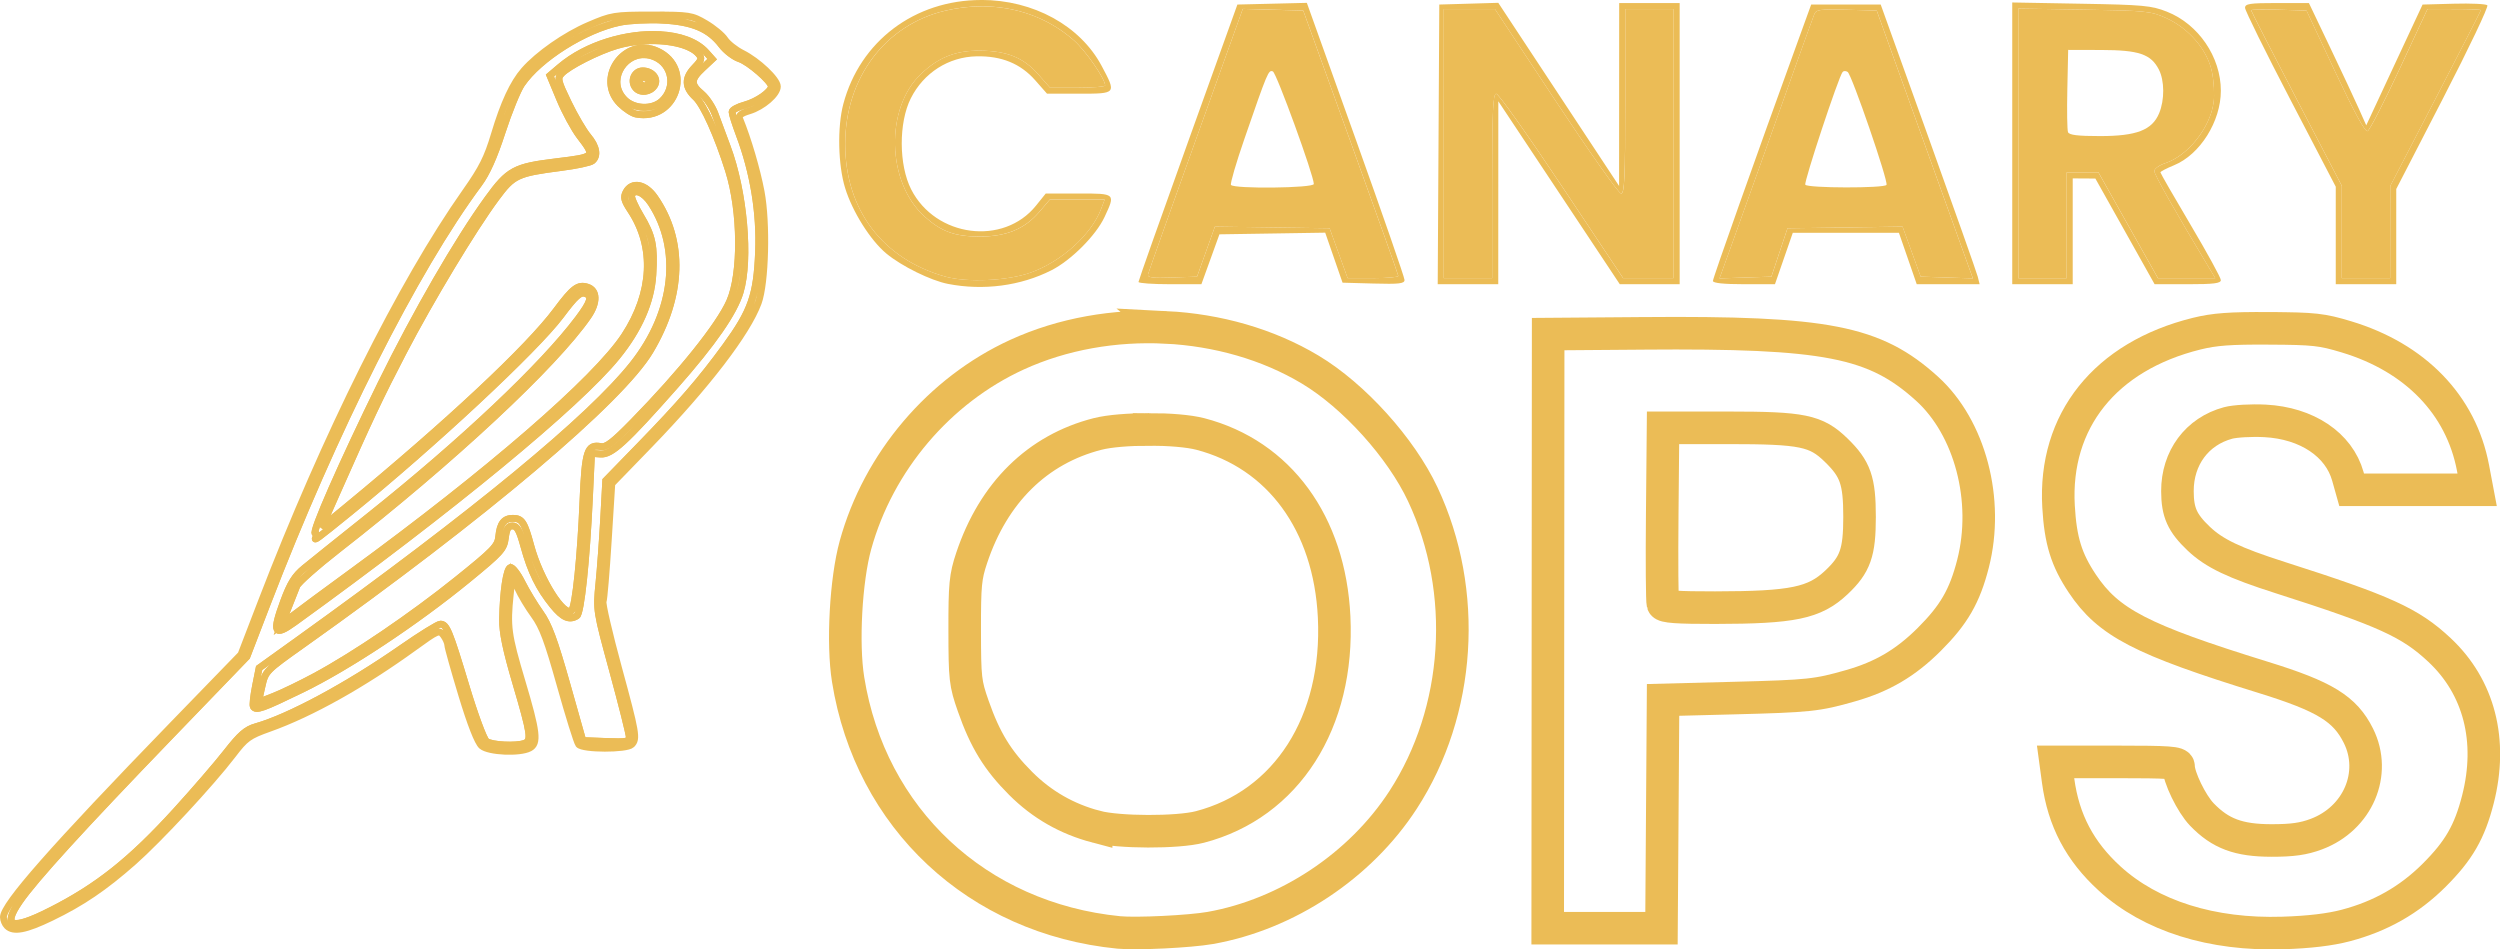
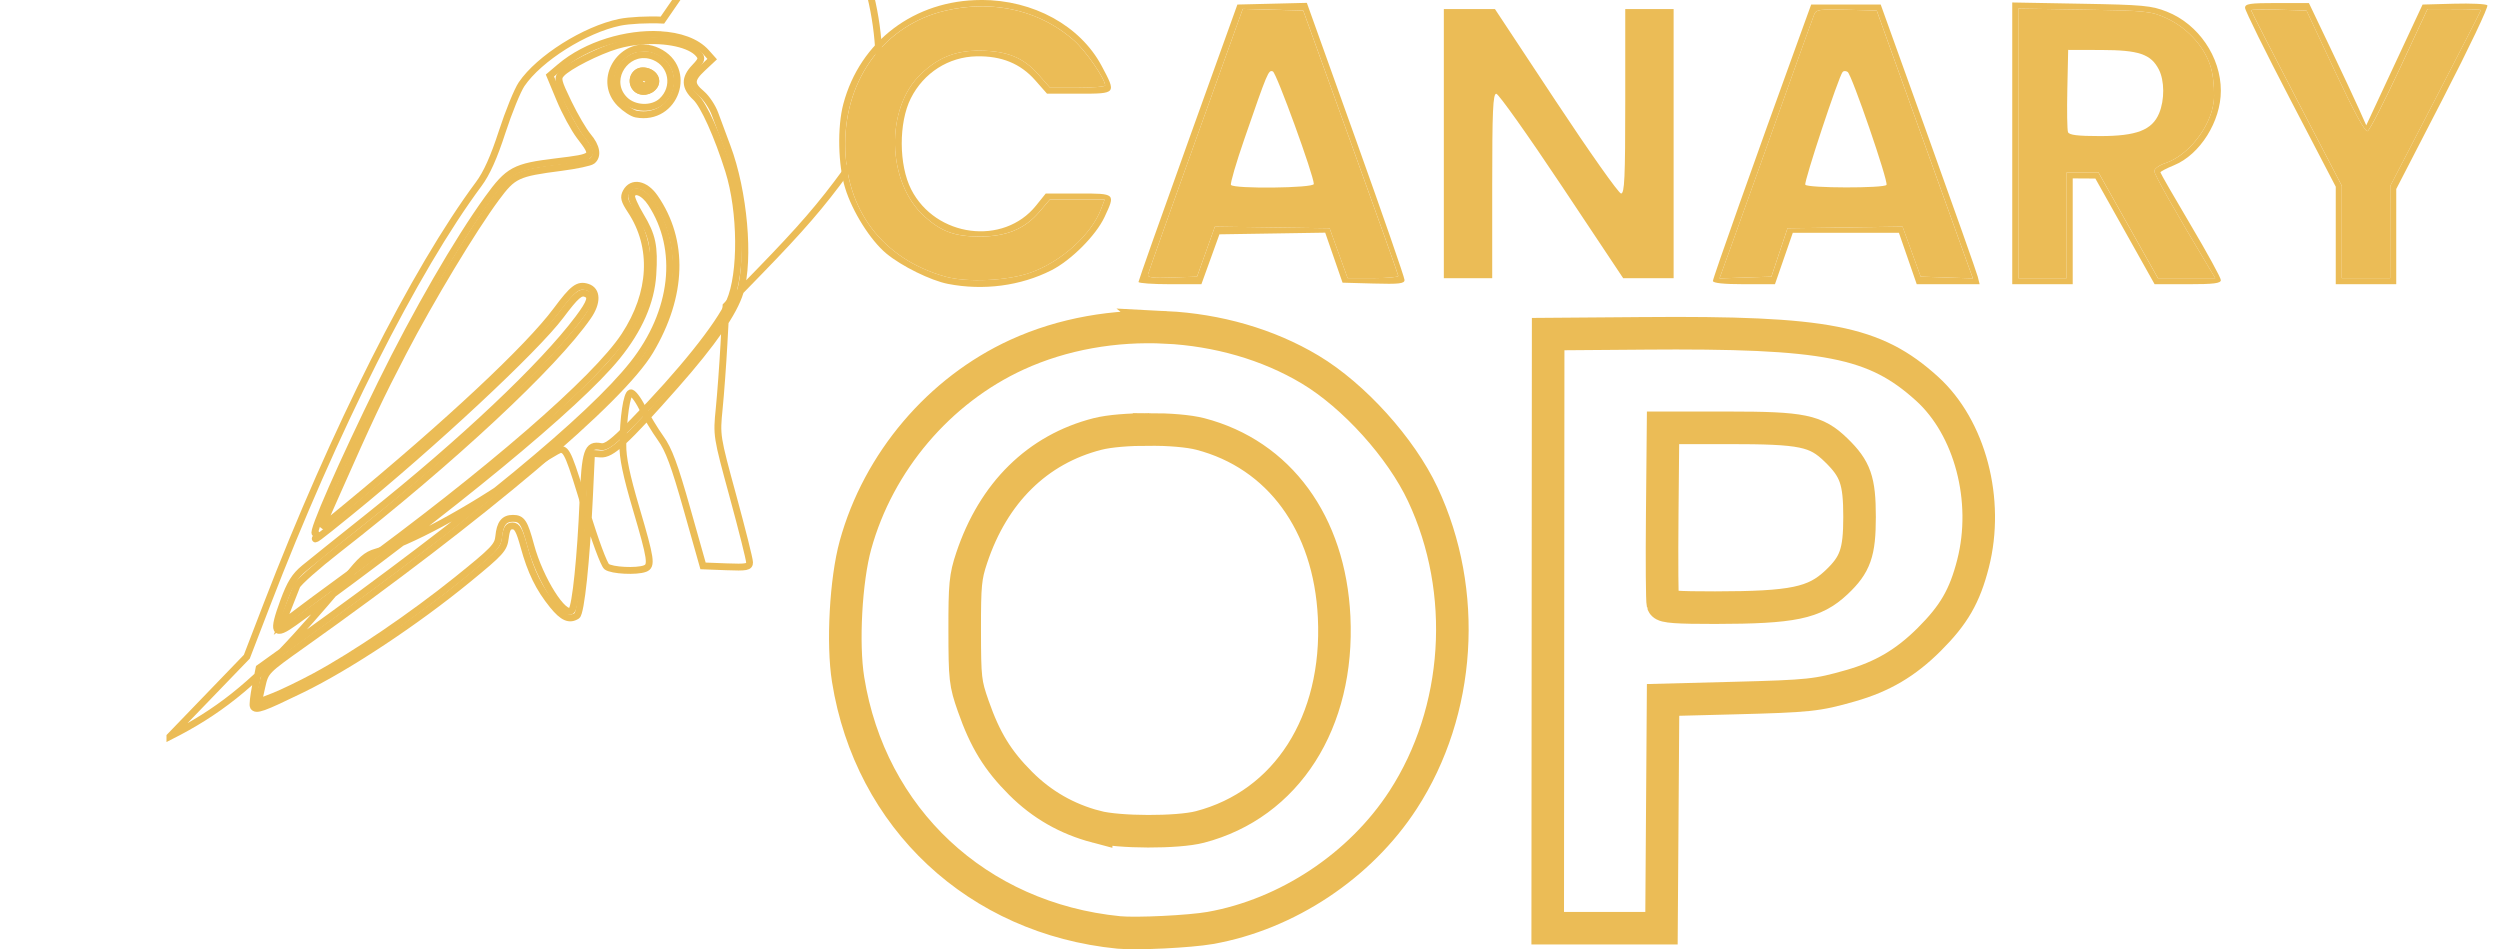
<svg xmlns="http://www.w3.org/2000/svg" xmlns:ns1="http://www.inkscape.org/namespaces/inkscape" xmlns:ns2="http://sodipodi.sourceforge.net/DTD/sodipodi-0.dtd" width="145.851mm" height="55.391mm" viewBox="0 0 145.851 55.391" version="1.1" id="svg1" xml:space="preserve" ns1:version="1.3.2 (091e20e, 2023-11-25)" ns2:docname="drawing.svg" ns1:export-filename="drawing.svg" ns1:export-xdpi="96" ns1:export-ydpi="96">
  <ns2:namedview id="namedview1" pagecolor="#ffffff" bordercolor="#000000" borderopacity="0.25" ns1:showpageshadow="2" ns1:pageopacity="0.0" ns1:pagecheckerboard="0" ns1:deskcolor="#d1d1d1" ns1:document-units="mm" ns1:zoom="0.69705297" ns1:cx="272.57613" ns1:cy="205.86671" ns1:window-width="1440" ns1:window-height="790" ns1:window-x="0" ns1:window-y="25" ns1:window-maximized="0" ns1:current-layer="layer1" />
  <defs id="defs1" />
  <g ns1:label="Layer 1" ns1:groupmode="layer" id="layer1" transform="translate(-30.123,-49.98)">
    <path d="m 137.854,50.548 c -1.551,-0.044 -1.774,-0.013 -1.886,0.265 -0.119,0.294 -1.301,3.591 -3.527,9.839 -0.519,1.455 -1.181,3.304 -1.473,4.108 l -0.53,1.462 1.514,-0.051 1.514,-0.051 0.47,-1.411 0.47,-1.411 3.356,-0.048 3.356,-0.048 0.53,1.459 0.529,1.459 1.522,0.051 1.523,0.051 -0.527,-1.462 c -0.29,-0.804 -1.552,-4.32 -2.805,-7.812 l -2.278,-6.35 z m -0.1,3.578 c 0.053,0 0.111,0.017 0.162,0.051 0.243,0.165 2.386,6.395 2.266,6.589 -0.125,0.203 -4.611,0.193 -4.737,-0.01 -0.093,-0.151 1.946,-6.311 2.178,-6.579 0.03,-0.034 0.078,-0.051 0.131,-0.051 z" style="fill:#ebbc56;fill-opacity:1;stroke:none;stroke-width:0.25;stroke-dasharray:none;stroke-opacity:1" id="path32" ns1:export-filename="path32.svg" ns1:export-xdpi="96" ns1:export-ydpi="96" />
    <path d="m 147.871,50.48 v 7.864 7.864 h 1.411 1.411 l 5.2e-4,-3.087 v -3.087 l 0.926,5.17e-4 h 0.926 l 1.737,3.087 1.737,3.087 h 1.673 1.673 l -0.345,-0.573 c -2.047,-3.409 -3.212,-5.467 -3.212,-5.675 0,-0.138 0.285,-0.345 0.633,-0.46 1.328,-0.438 2.622,-2.064 2.826,-3.548 0.06,-0.435 0.016,-1.239 -0.098,-1.787 -0.265,-1.276 -1.348,-2.54 -2.693,-3.144 -0.87,-0.39 -1.185,-0.422 -4.768,-0.48 z m 2.91,2.411 1.94,0.005 c 2.186,0.005 2.886,0.243 3.348,1.136 0.336,0.65 0.344,1.776 0.017,2.559 -0.409,0.979 -1.316,1.328 -3.451,1.328 -1.297,0 -1.8,-0.062 -1.864,-0.23 -0.049,-0.126 -0.066,-1.257 -0.039,-2.514 z" style="fill:#ebbc56;fill-opacity:1;stroke:none;stroke-width:0.25;stroke-dasharray:none;stroke-opacity:1" id="path31" />
    <path d="m 162.963,50.157 c -1.587,0 -1.863,0.041 -1.863,0.281 0,0.155 1.191,2.566 2.646,5.358 l 2.646,5.077 v 2.845 2.844 h 1.764 1.764 l 5.2e-4,-2.778 5.2e-4,-2.778 2.729,-5.288 c 1.501,-2.908 2.664,-5.352 2.586,-5.43 -0.079,-0.079 -0.961,-0.12 -1.961,-0.092 l -1.818,0.05 -1.643,3.523 -1.643,3.523 -0.43,-0.965 c -0.236,-0.531 -0.989,-2.136 -1.672,-3.567 l -1.242,-2.601 z m 8.78,0.353 h 1.558 c 0.857,0 1.557,0.027 1.557,0.06 0,0.034 -1.189,2.355 -2.643,5.159 l -2.643,5.098 -0.003,2.69 -0.003,2.69 h -1.411 -1.411 v -2.692 -2.693 l -2.646,-5.081 c -1.455,-2.794 -2.646,-5.117 -2.646,-5.163 0,-0.045 0.727,-0.06 1.616,-0.032 l 1.617,0.051 1.668,3.558 c 1.095,2.335 1.745,3.529 1.891,3.473 0.122,-0.047 0.959,-1.668 1.86,-3.602 z" style="fill:#ebbc56;fill-opacity:1;stroke:none;stroke-width:0.25;stroke-dasharray:none;stroke-opacity:1" id="path30" />
    <path d="m 147.518,50.124 v 8.219 8.219 h 1.764 1.764 v -3.087 -3.087 l 0.661,0.004 0.661,0.004 1.728,3.083 1.728,3.083 h 1.932 c 1.522,0 1.932,-0.051 1.932,-0.242 0,-0.133 -0.793,-1.582 -1.763,-3.219 -0.97,-1.637 -1.763,-3.016 -1.763,-3.065 -2.4e-4,-0.049 0.357,-0.235 0.793,-0.414 1.518,-0.624 2.733,-2.558 2.733,-4.348 0,-1.97 -1.31,-3.89 -3.15,-4.614 -0.901,-0.355 -1.376,-0.399 -5.008,-0.463 z m 0.352,0.357 3.836,0.062 c 3.583,0.058 3.898,0.089 4.768,0.48 1.345,0.604 2.428,1.868 2.693,3.144 0.114,0.548 0.158,1.352 0.098,1.787 -0.203,1.484 -1.498,3.11 -2.826,3.548 -0.348,0.115 -0.633,0.322 -0.633,0.46 0,0.207 1.165,2.266 3.212,5.675 l 0.345,0.573 h -1.673 -1.673 l -1.737,-3.087 -1.737,-3.087 h -0.926 l -0.926,-5.17e-4 v 3.087 l -5.2e-4,3.087 h -1.411 -1.411 v -7.864 z" style="fill:#ebbc56;fill-opacity:1;stroke:none;stroke-width:0.25;stroke-dasharray:none;stroke-opacity:1" id="path29" />
    <path d="m 114.357,50.51 v 7.85 7.849 h 1.411 1.411 v -5.38 c 0,-4.388 0.044,-5.38 0.237,-5.38 0.13,0 1.849,2.421 3.82,5.38 l 3.583,5.38 h 1.472 1.472 v -7.849 -7.85 h -1.411 -1.411 v 5.38 c 0,4.469 -0.041,5.38 -0.244,5.38 -0.135,0 -1.845,-2.421 -3.801,-5.38 l -3.556,-5.38 h -1.49 z" style="fill:#ebbc56;fill-opacity:1;stroke:none;stroke-width:0.25;stroke-dasharray:none;stroke-opacity:1" id="path28" />
    <path d="m 102.627,50.5 -2.734,7.62 c -1.504,4.191 -2.76,7.729 -2.793,7.862 -0.047,0.192 0.237,0.231 1.4,0.19 l 1.459,-0.052 0.521,-1.459 0.521,-1.459 3.346,0.048 3.346,0.048 0.526,1.455 0.526,1.455 h 1.483 c 0.816,0 1.478,-0.059 1.473,-0.132 -0.005,-0.073 -1.256,-3.585 -2.778,-7.805 l -2.768,-7.673 -1.764,-0.049 z m 1.755,3.647 c 0.21,0.081 2.39,6.071 2.39,6.567 0,0.242 -4.685,0.294 -4.834,0.054 -0.051,-0.082 0.303,-1.293 0.786,-2.69 1.359,-3.932 1.401,-4.029 1.658,-3.931 z" style="fill:#ebbc56;fill-opacity:1;stroke:none;stroke-width:0.25;stroke-dasharray:none;stroke-opacity:1" id="path27" />
    <path d="m 87.336,50.351 c -0.679,0.006 -1.373,0.091 -2.072,0.255 -3.495,0.824 -5.824,3.924 -5.831,7.76 -0.006,3.832 2.169,6.721 5.838,7.751 1.275,0.358 3.623,0.249 4.972,-0.23 1.808,-0.642 3.556,-2.222 4.124,-3.727 l 0.203,-0.537 h -1.599 -1.599 l -0.62,0.725 c -0.849,0.992 -1.921,1.434 -3.471,1.434 -1.452,-8.5e-4 -2.245,-0.29 -3.226,-1.176 -2.209,-1.996 -2.305,-6.33 -0.184,-8.327 1.02,-0.961 2.018,-1.354 3.411,-1.344 1.585,0.011 2.554,0.405 3.42,1.389 l 0.681,0.774 h 1.609 c 0.885,0 1.609,-0.059 1.608,-0.132 -0.005,-0.388 -1.139,-2.027 -1.815,-2.623 -1.505,-1.325 -3.41,-2.009 -5.448,-1.99 z" style="fill:#ebbc56;fill-opacity:1;stroke:none;stroke-width:0.25;stroke-dasharray:none;stroke-opacity:1" id="path26" />
    <path d="m 171.744,50.51 -1.638,3.517 c -0.901,1.934 -1.738,3.555 -1.86,3.602 -0.146,0.056 -0.796,-1.137 -1.891,-3.473 l -1.668,-3.558 -1.617,-0.051 c -0.889,-0.028 -1.616,-0.013 -1.616,0.032 0,0.045 1.191,2.369 2.646,5.163 l 2.646,5.081 v 2.693 2.692 h 1.411 1.411 l 0.003,-2.69 0.003,-2.69 2.643,-5.098 c 1.454,-2.804 2.643,-5.126 2.643,-5.159 0,-0.034 -0.701,-0.06 -1.557,-0.06 z" style="fill:#ebbc56;fill-opacity:1;stroke:none;stroke-width:0.25;stroke-dasharray:none;stroke-opacity:1" id="path25" />
    <path d="m 135.788,50.245 -0.768,2.117 c -2.52,6.945 -4.965,13.844 -4.965,14.008 0,0.125 0.628,0.191 1.81,0.191 h 1.81 l 0.52,-1.5 0.52,-1.499 h 3.096 3.096 l 0.52,1.499 0.519,1.5 h 1.835 1.835 l -0.111,-0.443 c -0.061,-0.243 -1.36,-3.914 -2.886,-8.158 l -2.775,-7.716 h -2.028 z m 2.066,0.303 1.759,0.05 2.278,6.35 c 1.253,3.492 2.515,7.008 2.805,7.812 l 0.527,1.462 -1.523,-0.051 -1.522,-0.051 -0.529,-1.459 -0.53,-1.459 -3.356,0.048 -3.356,0.048 -0.47,1.411 -0.47,1.411 -1.514,0.051 -1.514,0.051 0.53,-1.462 c 0.291,-0.804 0.954,-2.653 1.473,-4.108 2.226,-6.248 3.408,-9.545 3.527,-9.839 0.112,-0.277 0.335,-0.309 1.886,-0.265 z" style="fill:#ebbc56;fill-opacity:1;stroke:none;stroke-width:0.25;stroke-dasharray:none;stroke-opacity:1" id="path24" />
    <path d="m 87.369,49.98 c -3.884,0 -7.07,2.401 -8.045,6.062 -0.358,1.345 -0.311,3.567 0.105,4.912 0.426,1.38 1.475,3.046 2.402,3.816 0.889,0.738 2.589,1.576 3.598,1.773 2.064,0.403 4.232,0.118 6.03,-0.793 1.157,-0.586 2.603,-2.035 3.105,-3.112 0.643,-1.378 0.653,-1.369 -1.52,-1.369 h -1.911 l -0.568,0.706 c -1.898,2.362 -5.858,1.85 -7.282,-0.942 -0.727,-1.425 -0.737,-3.896 -0.022,-5.318 0.747,-1.486 2.202,-2.416 3.834,-2.449 1.458,-0.03 2.564,0.423 3.425,1.4 l 0.687,0.78 h 1.874 c 2.187,0 2.18,0.008 1.312,-1.622 -1.251,-2.348 -3.987,-3.847 -7.023,-3.847 z m -0.033,0.371 c 2.037,-0.019 3.943,0.665 5.448,1.99 0.676,0.595 1.81,2.234 1.815,2.623 9.1e-4,0.073 -0.723,0.132 -1.608,0.132 H 91.383 L 90.701,54.322 c -0.866,-0.984 -1.835,-1.378 -3.42,-1.389 -1.392,-0.01 -2.39,0.384 -3.411,1.344 -2.121,1.997 -2.025,6.331 0.184,8.327 0.981,0.886 1.774,1.175 3.226,1.176 1.55,9e-4 2.622,-0.442 3.471,-1.434 l 0.62,-0.725 h 1.599 1.599 l -0.203,0.537 c -0.568,1.505 -2.316,3.085 -4.124,3.727 -1.349,0.479 -3.697,0.588 -4.972,0.23 -3.669,-1.03 -5.845,-3.919 -5.838,-7.751 0.006,-3.836 2.336,-6.936 5.831,-7.76 0.699,-0.165 1.393,-0.249 2.072,-0.255 z" style="fill:#ebbc56;fill-opacity:1;stroke:none;stroke-width:0.25;stroke-dasharray:none;stroke-opacity:1" id="path23" />
    <path d="m 106.365,50.146 -2.026,0.05 -2.026,0.049 -2.884,8.026 c -1.586,4.414 -2.885,8.085 -2.886,8.158 -8.27e-4,0.073 0.824,0.132 1.834,0.132 H 100.213 l 0.526,-1.455 0.526,-1.455 3.085,-0.048 3.086,-0.049 0.506,1.459 0.506,1.459 1.808,0.05 c 1.496,0.042 1.808,0.006 1.808,-0.209 0,-0.143 -1.282,-3.839 -2.849,-8.213 z m -3.738,0.353 1.764,0.049 1.764,0.049 2.768,7.673 c 1.523,4.22 2.773,7.732 2.778,7.805 0.006,0.073 -0.657,0.132 -1.473,0.132 h -1.483 l -0.526,-1.455 -0.526,-1.455 -3.346,-0.048 -3.346,-0.048 -0.521,1.459 -0.521,1.459 -1.459,0.052 c -1.164,0.041 -1.447,0.003 -1.4,-0.19 0.032,-0.133 1.289,-3.671 2.793,-7.862 z" style="fill:#ebbc56;fill-opacity:1;stroke:none;stroke-width:0.25;stroke-dasharray:none;stroke-opacity:1" id="path22" />
-     <path d="m 117.533,50.144 -1.72,0.051 -1.721,0.05 -0.046,8.158 -0.046,8.158 h 1.766 1.766 l 0.002,-5.336 0.002,-5.336 3.543,5.336 3.543,5.336 h 1.747 1.746 V 58.359 50.157 h -1.764 -1.764 l -0.003,5.336 -0.003,5.336 -3.524,-5.342 z m -3.177,0.365 h 1.491 1.49 l 3.556,5.38 c 1.956,2.959 3.667,5.38 3.801,5.38 0.203,0 0.244,-0.911 0.244,-5.38 v -5.38 h 1.411 1.411 v 7.85 7.849 h -1.472 -1.472 l -3.583,-5.38 c -1.97,-2.959 -3.689,-5.38 -3.82,-5.38 -0.193,0 -0.237,0.992 -0.237,5.38 v 5.38 h -1.411 -1.411 v -7.849 z" style="fill:#ebbc56;fill-opacity:1;stroke:none;stroke-width:0.25;stroke-dasharray:none;stroke-opacity:1" id="path21" />
    <path d="m 98.152,69.08 c -2.991,-0.152 -6.031,0.371 -8.695,1.591 -4.544,2.081 -8.086,6.255 -9.426,11.109 -0.561,2.032 -0.765,5.75 -0.429,7.842 1.299,8.11 7.54,13.941 15.793,14.757 1.024,0.101 4.149,-0.052 5.332,-0.261 4.487,-0.794 8.755,-3.626 11.25,-7.467 3.366,-5.18 3.817,-12.156 1.153,-17.831 -1.272,-2.71 -4.016,-5.749 -6.57,-7.279 -2.474,-1.482 -5.418,-2.31 -8.409,-2.462 z m -0.991,5.952 c 1.155,2.05e-4 2.307,0.089 2.988,0.266 4.606,1.2 7.543,5.213 7.808,10.671 0.298,6.141 -2.766,10.937 -7.833,12.257 -1.302,0.339 -4.74,0.33 -6.052,-0.017 v 5.17e-4 c -1.709,-0.451 -3.164,-1.286 -4.405,-2.526 -1.344,-1.344 -2.072,-2.532 -2.765,-4.514 -0.465,-1.329 -0.494,-1.586 -0.498,-4.41 -0.004,-2.679 0.04,-3.13 0.408,-4.233 1.269,-3.805 3.838,-6.333 7.342,-7.228 0.694,-0.177 1.852,-0.265 3.007,-0.265 z" style="fill:none;fill-opacity:1;stroke:#ebbc56;stroke-width:1.9;stroke-opacity:1" id="path20" />
    <path d="m 125.999,69.428 -5.556,0.043 -0.013,17.33 -0.013,17.33 h 3.319 3.319 l 0.046,-6.659 0.046,-6.659 4.145,-0.107 c 4.384,-0.114 4.834,-0.161 6.791,-0.72 1.859,-0.531 3.214,-1.328 4.591,-2.7 1.44,-1.435 2.072,-2.527 2.557,-4.425 0.944,-3.692 -0.172,-7.931 -2.687,-10.207 -3.053,-2.763 -5.856,-3.31 -16.544,-3.227 z m 1.146,5.511 h 3.793 c 4.344,0 5.133,0.162 6.302,1.297 1.131,1.098 1.37,1.779 1.37,3.906 0,2.077 -0.249,2.78 -1.351,3.817 -1.281,1.205 -2.538,1.466 -7.077,1.472 -2.224,0.003 -2.982,-0.052 -3.046,-0.22 -0.047,-0.123 -0.064,-2.484 -0.038,-5.247 z" style="fill:none;fill-opacity:1;stroke:#ebbc56;stroke-width:1.9;stroke-opacity:1" id="path19" />
-     <path d="m 162.511,69.135 c -2.286,-0.013 -3.194,0.054 -4.233,0.311 -5.335,1.321 -8.344,5.085 -8.059,10.079 0.114,1.994 0.457,3.109 1.388,4.502 1.521,2.277 3.424,3.264 10.552,5.47 3.597,1.113 4.77,1.833 5.555,3.408 1.096,2.199 -0.03,4.831 -2.455,5.738 -0.751,0.281 -1.396,0.372 -2.622,0.371 -1.915,-0.002 -2.974,-0.397 -4.053,-1.513 -0.608,-0.628 -1.364,-2.187 -1.364,-2.814 0,-0.218 -0.557,-0.258 -3.587,-0.258 h -3.587 l 0.149,1.103 c 0.312,2.306 1.266,4.115 3.002,5.699 2.403,2.191 5.964,3.311 10.108,3.179 1.541,-0.049 2.745,-0.192 3.669,-0.436 2.035,-0.536 3.709,-1.487 5.155,-2.929 1.441,-1.436 2.071,-2.529 2.556,-4.426 0.877,-3.431 0.074,-6.555 -2.244,-8.723 -1.704,-1.594 -3.197,-2.272 -9.283,-4.217 -2.706,-0.865 -3.857,-1.415 -4.763,-2.276 -0.961,-0.914 -1.237,-1.53 -1.24,-2.768 -0.005,-1.944 1.144,-3.491 2.957,-3.98 0.397,-0.107 1.366,-0.162 2.153,-0.121 2.439,0.127 4.315,1.383 4.833,3.235 l 0.221,0.786 h 3.661 3.661 l -0.242,-1.278 c -0.694,-3.672 -3.363,-6.435 -7.39,-7.647 -1.434,-0.432 -1.869,-0.48 -4.498,-0.495 z" style="fill:none;fill-opacity:1;stroke:#ebbc56;stroke-width:1.9;stroke-opacity:1" id="path18" />
    <path d="m 162.327,68.752 c 1.574,2.01e-4 3.15,0.113 4.116,0.338 2.8,0.652 5.623,2.55 7.01,4.711 0.644,1.003 1.341,3.06 1.432,4.225 l 0.062,0.794 -4.013,0.048 c -3.149,0.037 -4.013,-5.96e-4 -4.014,-0.176 -0.005,-1.211 -0.983,-2.56 -2.363,-3.259 -1.309,-0.663 -3.577,-0.779 -4.785,-0.244 -1.053,0.466 -1.437,0.8 -1.844,1.604 -1.043,2.058 -0.366,3.928 1.881,5.199 0.468,0.265 2.73,1.102 5.028,1.859 4.75,1.566 6.196,2.254 7.782,3.708 2.975,2.726 3.614,7.179 1.615,11.256 -1.307,2.665 -4.235,4.848 -7.476,5.573 -2.072,0.463 -5.608,0.521 -7.432,0.12 v 5.2e-4 c -2.151,-0.472 -3.572,-1.031 -5.006,-1.967 -2.741,-1.789 -4.347,-4.468 -4.546,-7.58 l -0.051,-0.794 h 3.87 3.87 l 0.241,0.953 c 0.367,1.448 1.089,2.363 2.365,3.001 0.949,0.474 1.272,0.544 2.531,0.544 2.55,0 4.018,-0.725 4.78,-2.361 0.729,-1.567 0.486,-3.055 -0.692,-4.231 -0.956,-0.955 -2.131,-1.496 -5.418,-2.495 -1.478,-0.449 -3.252,-1.018 -3.942,-1.265 -5.18,-1.849 -7.516,-4.773 -7.516,-9.409 0,-1.438 0.531,-3.592 1.186,-4.814 1.187,-2.213 4.185,-4.288 7.225,-5.001 0.958,-0.225 2.53,-0.337 4.104,-0.337 z" style="fill:none;fill-opacity:1;stroke:none;stroke-width:1.9;stroke-opacity:1" id="path17" />
    <path d="m 67.588,54.485 c -0.188,-0.002 -0.263,0.128 -0.142,0.325 0.146,0.237 0.394,0.242 0.537,0.01 0.06,-0.098 -0.018,-0.226 -0.174,-0.286 -0.084,-0.032 -0.159,-0.048 -0.222,-0.049 z" style="fill:none;fill-opacity:1;stroke:#ebbc56;stroke-width:0.4;stroke-dasharray:none;stroke-opacity:1" id="path16" />
    <path d="m 67.62,54.115 c -0.488,0 -0.74,0.598 -0.417,0.987 0.273,0.329 0.859,0.257 1.104,-0.134 0.243,-0.387 -0.133,-0.853 -0.687,-0.853 z m -0.032,0.369 c 0.063,7.3e-4 0.137,0.016 0.222,0.049 0.156,0.06 0.234,0.189 0.174,0.286 -0.143,0.231 -0.39,0.227 -0.537,-0.01 -0.122,-0.197 -0.046,-0.327 0.142,-0.325 z" style="fill:none;fill-opacity:1;stroke:#ebbc56;stroke-width:0.4;stroke-dasharray:none;stroke-opacity:1" id="path15" />
    <path d="m 67.733,53.169 c -1.293,-0.045 -2.21,1.589 -1.169,2.63 0.557,0.557 1.621,0.594 2.177,0.075 0.845,-0.787 0.617,-2.137 -0.436,-2.577 -0.195,-0.082 -0.388,-0.122 -0.573,-0.129 z m -0.113,0.947 c 0.555,0 0.93,0.466 0.687,0.853 -0.245,0.392 -0.832,0.463 -1.104,0.134 -0.323,-0.389 -0.071,-0.987 0.417,-0.987 z" style="fill:none;fill-opacity:1;stroke:#ebbc56;stroke-width:0.4;stroke-dasharray:none;stroke-opacity:1" id="path14" />
-     <path d="m 67.794,52.784 c -1.592,-0.11 -2.784,1.947 -1.485,3.246 0.292,0.292 0.709,0.564 0.926,0.605 2.306,0.432 3.37,-2.661 1.26,-3.662 -0.238,-0.113 -0.473,-0.173 -0.701,-0.189 z m -0.061,0.385 c 0.185,0.006 0.377,0.047 0.573,0.129 1.052,0.44 1.28,1.79 0.436,2.577 -0.556,0.518 -1.62,0.481 -2.177,-0.075 -1.041,-1.041 -0.124,-2.676 1.169,-2.63 z" style="fill:none;fill-opacity:1;stroke:#ebbc56;stroke-width:0.4;stroke-dasharray:none;stroke-opacity:1" id="path13" />
    <path d="m 67.532,52.377 c -0.48,0.039 -0.963,0.123 -1.414,0.255 -1.107,0.325 -2.842,1.207 -3.24,1.646 -0.249,0.275 -0.213,0.426 0.404,1.701 0.372,0.769 0.888,1.648 1.145,1.953 0.505,0.598 0.6,1.148 0.248,1.432 -0.121,0.098 -0.935,0.271 -1.808,0.384 -2.579,0.334 -2.802,0.439 -3.801,1.786 -1.336,1.802 -3.823,5.929 -5.413,8.984 -1.368,2.628 -1.976,3.917 -3.891,8.244 l -0.877,1.982 1.435,-1.181 c 5.939,-4.889 10.634,-9.281 12.27,-11.482 0.967,-1.3 1.26,-1.52 1.801,-1.349 0.582,0.185 0.598,0.896 0.04,1.704 -1.967,2.846 -7.936,8.411 -14.586,13.597 -1.245,0.971 -2.328,1.932 -2.408,2.136 -0.079,0.204 -0.312,0.792 -0.516,1.306 l -0.372,0.935 0.662,-0.515 c 0.364,-0.283 1.893,-1.413 3.397,-2.51 8.046,-5.869 14.278,-11.269 15.951,-13.82 1.638,-2.497 1.771,-5.18 0.364,-7.307 -0.386,-0.584 -0.434,-0.773 -0.272,-1.076 0.338,-0.631 1.114,-0.483 1.668,0.316 1.745,2.518 1.648,5.734 -0.27,8.957 -1.715,2.881 -9.669,9.602 -20.251,17.114 -2.179,1.546 -2.194,1.562 -2.397,2.469 l -0.204,0.913 0.898,-0.352 c 0.494,-0.193 1.573,-0.714 2.397,-1.158 2.316,-1.247 5.668,-3.525 8.29,-5.632 2.149,-1.728 2.387,-1.975 2.44,-2.531 0.072,-0.759 0.305,-1.059 0.824,-1.059 0.526,0 0.674,0.225 1.04,1.587 0.531,1.974 1.954,4.227 2.389,3.782 0.225,-0.23 0.527,-3.154 0.66,-6.386 0.12,-2.918 0.252,-3.321 1.04,-3.17 0.316,0.06 0.712,-0.242 1.884,-1.44 2.794,-2.854 5.013,-5.62 5.632,-7.019 0.717,-1.622 0.689,-5.256 -0.06,-7.639 -0.637,-2.027 -1.452,-3.838 -1.922,-4.275 -0.644,-0.598 -0.66,-1.117 -0.053,-1.751 0.399,-0.416 0.434,-0.53 0.235,-0.769 -0.493,-0.594 -1.916,-0.881 -3.358,-0.764 z m 0.261,0.406 c 0.227,0.016 0.463,0.076 0.701,0.189 2.11,1.001 1.046,4.094 -1.26,3.662 -0.217,-0.041 -0.634,-0.313 -0.926,-0.605 -1.299,-1.299 -0.107,-3.357 1.485,-3.246 z" style="fill:none;fill-opacity:1;stroke:#ebbc56;stroke-width:0.4;stroke-dasharray:none;stroke-opacity:1" id="path12" />
-     <path d="m 68.615,52.002 c -1.913,-0.101 -4.26,0.568 -5.813,1.885 l -0.594,0.504 0.574,1.379 c 0.316,0.759 0.841,1.729 1.167,2.157 0.924,1.211 0.921,1.213 -1.36,1.491 -2.448,0.298 -2.79,0.483 -4.01,2.165 -1.753,2.418 -4.196,6.647 -6.214,10.758 -2.289,4.662 -4.09,8.762 -3.849,8.762 0.095,0 0.114,0.099 0.041,0.221 -0.156,0.26 0.04,0.115 1.964,-1.446 4.849,-3.936 10.845,-9.527 12.305,-11.473 0.89,-1.186 1.151,-1.416 1.471,-1.293 0.395,0.152 0.294,0.489 -0.44,1.466 -2.073,2.759 -6.757,7.183 -12.172,11.499 -1.707,1.36 -3.421,2.734 -3.809,3.053 -0.55,0.452 -0.816,0.88 -1.205,1.935 -0.678,1.84 -0.555,2.079 0.632,1.222 9.184,-6.632 16.531,-12.684 18.816,-15.501 1.289,-1.589 1.991,-3.189 2.092,-4.773 0.107,-1.674 -0.021,-2.284 -0.726,-3.455 -0.32,-0.532 -0.551,-1.061 -0.512,-1.176 0.14,-0.421 0.71,-0.194 1.134,0.452 1.769,2.689 1.359,6.348 -1.052,9.393 -2.495,3.151 -9.202,8.676 -19.526,16.086 l -2.287,1.641 -0.211,1.057 c -0.116,0.581 -0.174,1.117 -0.128,1.191 0.157,0.254 0.513,0.128 2.844,-1.007 2.699,-1.314 6.641,-3.925 9.668,-6.405 1.942,-1.59 2.109,-1.775 2.19,-2.424 0.068,-0.541 0.165,-0.702 0.423,-0.702 0.264,0 0.404,0.255 0.664,1.203 0.402,1.466 0.878,2.438 1.68,3.427 0.586,0.722 0.972,0.891 1.408,0.613 0.237,-0.151 0.557,-3.176 0.733,-6.919 l 0.12,-2.557 0.529,0.039 c 0.637,0.047 1.446,-0.695 4.371,-4.008 2.177,-2.466 3.411,-4.245 3.769,-5.434 0.577,-1.918 0.225,-5.887 -0.753,-8.484 -0.241,-0.64 -0.56,-1.5 -0.709,-1.91 -0.149,-0.411 -0.501,-0.942 -0.783,-1.179 -0.657,-0.552 -0.647,-0.842 0.052,-1.494 l 0.565,-0.529 -0.345,-0.387 c -0.571,-0.641 -1.563,-0.98 -2.711,-1.04 z m -1.083,0.376 c 1.441,-0.117 2.865,0.17 3.358,0.764 0.199,0.24 0.164,0.353 -0.235,0.769 -0.607,0.634 -0.592,1.153 0.053,1.751 0.471,0.437 1.286,2.248 1.922,4.275 0.749,2.383 0.777,6.017 0.06,7.639 -0.619,1.399 -2.838,4.165 -5.632,7.019 -1.173,1.198 -1.568,1.5 -1.884,1.44 -0.787,-0.151 -0.919,0.253 -1.04,3.17 -0.133,3.232 -0.436,6.156 -0.66,6.386 -0.435,0.445 -1.858,-1.807 -2.389,-3.782 -0.367,-1.362 -0.514,-1.587 -1.04,-1.587 -0.518,0 -0.752,0.3 -0.824,1.059 -0.053,0.556 -0.291,0.804 -2.44,2.531 -2.622,2.108 -5.974,4.386 -8.29,5.632 -0.825,0.444 -1.904,0.965 -2.397,1.158 l -0.898,0.352 0.204,-0.913 c 0.203,-0.906 0.218,-0.922 2.397,-2.469 10.583,-7.511 18.536,-14.233 20.251,-17.114 1.919,-3.223 2.015,-6.439 0.27,-8.957 -0.554,-0.799 -1.33,-0.947 -1.668,-0.316 -0.162,0.303 -0.114,0.492 0.272,1.076 1.407,2.126 1.273,4.81 -0.364,7.307 -1.673,2.551 -7.906,7.951 -15.951,13.82 -1.504,1.097 -3.032,2.226 -3.397,2.51 l -0.662,0.515 0.372,-0.935 c 0.204,-0.514 0.437,-1.102 0.516,-1.306 0.079,-0.204 1.163,-1.165 2.408,-2.136 6.65,-5.185 12.619,-10.75 14.586,-13.597 0.558,-0.808 0.542,-1.52 -0.04,-1.704 -0.54,-0.172 -0.834,0.049 -1.801,1.349 -1.636,2.201 -6.331,6.593 -12.27,11.482 l -1.435,1.181 0.877,-1.982 c 1.915,-4.327 2.524,-5.617 3.891,-8.244 1.59,-3.055 4.077,-7.182 5.413,-8.984 0.998,-1.347 1.222,-1.452 3.801,-1.786 0.873,-0.113 1.687,-0.286 1.808,-0.384 0.352,-0.285 0.257,-0.834 -0.248,-1.432 -0.257,-0.305 -0.773,-1.184 -1.145,-1.953 -0.617,-1.274 -0.653,-1.426 -0.404,-1.701 0.398,-0.439 2.133,-1.321 3.24,-1.646 0.451,-0.132 0.933,-0.216 1.414,-0.255 z" style="fill:none;fill-opacity:1;stroke:#ebbc56;stroke-width:0.4;stroke-dasharray:none;stroke-opacity:1" id="path11" />
-     <path d="m 68.768,51.153 c -0.829,-0.042 -1.95,0.015 -2.49,0.128 -2.033,0.422 -4.702,2.104 -5.723,3.608 -0.244,0.359 -0.756,1.615 -1.138,2.791 -0.479,1.475 -0.901,2.416 -1.362,3.035 -3.738,5.026 -8.452,14.383 -12.362,24.538 l -1.17,3.04 -4.487,4.652 c -5.184,5.375 -7.876,8.329 -8.768,9.62 -1.039,1.504 -0.466,1.692 1.752,0.573 v 5.2e-4 c 2.785,-1.404 4.725,-2.944 7.376,-5.856 1.079,-1.185 2.409,-2.728 2.956,-3.429 0.79,-1.012 1.137,-1.314 1.69,-1.471 1.955,-0.554 5.371,-2.395 8.531,-4.597 1.097,-0.764 2.107,-1.39 2.243,-1.39 0.364,0 0.517,0.372 1.503,3.644 0.492,1.634 1.025,3.07 1.183,3.192 0.298,0.228 1.744,0.301 2.234,0.113 0.413,-0.159 0.356,-0.546 -0.515,-3.5 -0.576,-1.954 -0.789,-2.977 -0.776,-3.732 0.027,-1.616 0.226,-2.946 0.453,-3.02 0.113,-0.037 0.418,0.353 0.676,0.867 0.258,0.514 0.742,1.314 1.075,1.778 0.474,0.659 0.809,1.563 1.54,4.147 l 0.934,3.303 1.357,0.052 c 1.2,0.046 1.356,0.015 1.356,-0.261 0,-0.172 -0.434,-1.903 -0.964,-3.847 -0.963,-3.531 -0.963,-3.535 -0.806,-5.119 0.087,-0.872 0.212,-2.577 0.278,-3.789 l 0.12,-2.205 1.973,-2.029 c 2.388,-2.455 3.591,-3.847 5.017,-5.805 1.502,-2.062 1.822,-2.979 1.925,-5.508 0.092,-2.268 -0.297,-4.637 -1.122,-6.829 -0.233,-0.62 -0.424,-1.22 -0.424,-1.334 0,-0.114 0.337,-0.297 0.749,-0.408 0.708,-0.19 1.544,-0.777 1.544,-1.084 0,-0.296 -1.309,-1.431 -1.861,-1.613 -0.319,-0.105 -0.79,-0.466 -1.045,-0.801 -0.728,-0.954 -1.7,-1.363 -3.452,-1.452 z m -0.152,0.849 c 1.148,0.061 2.14,0.399 2.711,1.04 l 0.345,0.387 -0.565,0.529 c -0.698,0.653 -0.708,0.942 -0.052,1.494 0.282,0.238 0.635,0.768 0.783,1.179 0.149,0.411 0.468,1.27 0.709,1.91 0.978,2.597 1.331,6.566 0.753,8.484 -0.358,1.189 -1.592,2.968 -3.769,5.434 -2.925,3.313 -3.734,4.055 -4.371,4.008 l -0.529,-0.039 -0.12,2.557 c -0.176,3.744 -0.496,6.769 -0.733,6.919 -0.436,0.277 -0.822,0.109 -1.408,-0.613 -0.802,-0.989 -1.278,-1.961 -1.68,-3.427 -0.26,-0.948 -0.4,-1.203 -0.664,-1.203 -0.258,0 -0.355,0.161 -0.423,0.702 -0.082,0.649 -0.248,0.834 -2.19,2.424 -3.028,2.48 -6.969,5.091 -9.668,6.405 -2.331,1.135 -2.687,1.261 -2.844,1.007 -0.045,-0.073 0.012,-0.609 0.128,-1.191 l 0.211,-1.057 2.287,-1.641 c 10.325,-7.41 17.031,-12.935 19.526,-16.086 2.411,-3.045 2.821,-6.703 1.052,-9.393 -0.425,-0.645 -0.994,-0.872 -1.134,-0.452 -0.038,0.115 0.192,0.645 0.512,1.176 0.705,1.17 0.833,1.781 0.726,3.455 -0.102,1.584 -0.803,3.184 -2.092,4.773 -2.285,2.817 -9.632,8.869 -18.816,15.501 -1.187,0.857 -1.31,0.618 -0.632,-1.222 0.389,-1.055 0.656,-1.483 1.205,-1.935 0.388,-0.319 2.102,-1.693 3.809,-3.053 5.416,-4.315 10.099,-8.74 12.172,-11.499 0.734,-0.976 0.835,-1.314 0.44,-1.466 -0.32,-0.123 -0.581,0.107 -1.471,1.293 -1.459,1.946 -7.455,7.537 -12.305,11.473 -1.923,1.561 -2.12,1.706 -1.964,1.446 0.073,-0.121 0.054,-0.221 -0.041,-0.221 -0.241,0 1.56,-4.099 3.849,-8.762 2.019,-4.111 4.461,-8.34 6.214,-10.758 1.22,-1.683 1.562,-1.868 4.01,-2.165 2.281,-0.277 2.284,-0.28 1.36,-1.491 -0.326,-0.428 -0.852,-1.398 -1.167,-2.157 l -0.574,-1.379 0.594,-0.504 c 1.553,-1.317 3.9,-1.986 5.813,-1.885 z" style="fill:none;fill-opacity:1;stroke:#ebbc56;stroke-width:0.4;stroke-dasharray:none;stroke-opacity:1" id="path10" />
-     <path d="m 68.159,50.855 c -2.212,0.003 -2.342,0.024 -3.687,0.601 -1.361,0.584 -2.957,1.698 -3.775,2.634 -0.638,0.73 -1.186,1.911 -1.73,3.729 -0.408,1.364 -0.721,1.987 -1.684,3.353 -3.746,5.312 -8.178,14.203 -11.893,23.857 l -1.206,3.133 -3.976,4.1 c -6.983,7.201 -9.885,10.497 -9.885,11.227 0,0.164 0.095,0.393 0.212,0.51 0.369,0.369 1.087,0.232 2.577,-0.488 1.796,-0.869 3.09,-1.746 4.796,-3.25 1.494,-1.318 4.526,-4.585 5.78,-6.226 0.765,-1.002 0.944,-1.131 2.157,-1.564 2.419,-0.862 5.453,-2.56 8.428,-4.714 1.394,-1.009 1.474,-1.043 1.715,-0.725 0.139,0.184 0.255,0.442 0.258,0.574 0.003,0.132 0.37,1.442 0.814,2.91 0.519,1.714 0.937,2.781 1.166,2.979 0.408,0.352 2.224,0.434 2.799,0.126 0.51,-0.273 0.434,-0.92 -0.453,-3.893 -0.814,-2.729 -0.877,-3.195 -0.68,-5.076 l 0.114,-1.09 0.328,0.734 c 0.181,0.403 0.607,1.112 0.946,1.575 0.494,0.673 0.799,1.488 1.525,4.079 0.499,1.781 0.984,3.337 1.078,3.458 0.227,0.293 2.799,0.3 3.091,0.009 0.33,-0.33 0.276,-0.646 -0.773,-4.492 -0.541,-1.986 -0.943,-3.718 -0.892,-3.85 0.051,-0.132 0.186,-1.734 0.3,-3.56 l 0.208,-3.32 2.175,-2.245 c 3.344,-3.453 5.724,-6.557 6.367,-8.303 0.423,-1.149 0.513,-4.652 0.167,-6.486 -0.24,-1.272 -0.769,-3.076 -1.244,-4.235 -0.086,-0.209 0.052,-0.329 0.554,-0.481 0.785,-0.237 1.639,-0.976 1.639,-1.417 0,-0.408 -1.136,-1.485 -2.046,-1.94 -0.397,-0.199 -0.853,-0.56 -1.013,-0.804 -0.16,-0.244 -0.668,-0.665 -1.13,-0.936 -0.804,-0.472 -0.936,-0.493 -3.132,-0.49 z m 0.609,0.298 c 1.752,0.089 2.724,0.498 3.452,1.452 0.256,0.335 0.726,0.696 1.045,0.801 0.552,0.182 1.861,1.317 1.861,1.613 0,0.307 -0.835,0.894 -1.544,1.084 -0.412,0.111 -0.749,0.294 -0.749,0.408 0,0.114 0.191,0.714 0.424,1.334 0.825,2.192 1.214,4.561 1.122,6.829 -0.103,2.529 -0.423,3.446 -1.925,5.508 -1.426,1.958 -2.629,3.35 -5.017,5.805 l -1.973,2.029 -0.12,2.205 c -0.066,1.213 -0.191,2.918 -0.278,3.789 -0.158,1.583 -0.157,1.587 0.806,5.119 0.53,1.944 0.964,3.675 0.964,3.847 0,0.277 -0.156,0.307 -1.356,0.261 l -1.357,-0.052 -0.934,-3.303 c -0.731,-2.584 -1.066,-3.487 -1.54,-4.147 -0.333,-0.464 -0.817,-1.264 -1.075,-1.778 -0.258,-0.514 -0.563,-0.904 -0.676,-0.867 -0.227,0.075 -0.426,1.404 -0.453,3.02 -0.013,0.755 0.2,1.778 0.776,3.732 0.871,2.954 0.928,3.341 0.515,3.5 -0.49,0.188 -1.936,0.115 -2.234,-0.113 -0.158,-0.121 -0.69,-1.557 -1.183,-3.192 -0.986,-3.272 -1.139,-3.644 -1.503,-3.644 -0.136,0 -1.145,0.625 -2.243,1.39 -3.16,2.201 -6.577,4.042 -8.531,4.597 -0.553,0.157 -0.9,0.459 -1.69,1.471 -0.547,0.701 -1.877,2.244 -2.956,3.429 -2.652,2.912 -4.592,4.452 -7.376,5.856 v -5.2e-4 c -2.218,1.119 -2.791,0.931 -1.752,-0.573 0.892,-1.291 3.584,-4.245 8.768,-9.62 l 4.487,-4.652 1.17,-3.04 c 3.909,-10.155 8.623,-19.512 12.362,-24.538 0.461,-0.62 0.883,-1.56 1.362,-3.035 0.382,-1.176 0.894,-2.432 1.138,-2.791 1.022,-1.503 3.69,-3.186 5.723,-3.608 0.54,-0.112 1.661,-0.17 2.49,-0.128 z" style="fill:none;fill-opacity:1;stroke:#ebbc56;stroke-width:0.4;stroke-dasharray:none;stroke-opacity:1" id="path9" />
+     <path d="m 68.768,51.153 c -0.829,-0.042 -1.95,0.015 -2.49,0.128 -2.033,0.422 -4.702,2.104 -5.723,3.608 -0.244,0.359 -0.756,1.615 -1.138,2.791 -0.479,1.475 -0.901,2.416 -1.362,3.035 -3.738,5.026 -8.452,14.383 -12.362,24.538 l -1.17,3.04 -4.487,4.652 v 5.2e-4 c 2.785,-1.404 4.725,-2.944 7.376,-5.856 1.079,-1.185 2.409,-2.728 2.956,-3.429 0.79,-1.012 1.137,-1.314 1.69,-1.471 1.955,-0.554 5.371,-2.395 8.531,-4.597 1.097,-0.764 2.107,-1.39 2.243,-1.39 0.364,0 0.517,0.372 1.503,3.644 0.492,1.634 1.025,3.07 1.183,3.192 0.298,0.228 1.744,0.301 2.234,0.113 0.413,-0.159 0.356,-0.546 -0.515,-3.5 -0.576,-1.954 -0.789,-2.977 -0.776,-3.732 0.027,-1.616 0.226,-2.946 0.453,-3.02 0.113,-0.037 0.418,0.353 0.676,0.867 0.258,0.514 0.742,1.314 1.075,1.778 0.474,0.659 0.809,1.563 1.54,4.147 l 0.934,3.303 1.357,0.052 c 1.2,0.046 1.356,0.015 1.356,-0.261 0,-0.172 -0.434,-1.903 -0.964,-3.847 -0.963,-3.531 -0.963,-3.535 -0.806,-5.119 0.087,-0.872 0.212,-2.577 0.278,-3.789 l 0.12,-2.205 1.973,-2.029 c 2.388,-2.455 3.591,-3.847 5.017,-5.805 1.502,-2.062 1.822,-2.979 1.925,-5.508 0.092,-2.268 -0.297,-4.637 -1.122,-6.829 -0.233,-0.62 -0.424,-1.22 -0.424,-1.334 0,-0.114 0.337,-0.297 0.749,-0.408 0.708,-0.19 1.544,-0.777 1.544,-1.084 0,-0.296 -1.309,-1.431 -1.861,-1.613 -0.319,-0.105 -0.79,-0.466 -1.045,-0.801 -0.728,-0.954 -1.7,-1.363 -3.452,-1.452 z m -0.152,0.849 c 1.148,0.061 2.14,0.399 2.711,1.04 l 0.345,0.387 -0.565,0.529 c -0.698,0.653 -0.708,0.942 -0.052,1.494 0.282,0.238 0.635,0.768 0.783,1.179 0.149,0.411 0.468,1.27 0.709,1.91 0.978,2.597 1.331,6.566 0.753,8.484 -0.358,1.189 -1.592,2.968 -3.769,5.434 -2.925,3.313 -3.734,4.055 -4.371,4.008 l -0.529,-0.039 -0.12,2.557 c -0.176,3.744 -0.496,6.769 -0.733,6.919 -0.436,0.277 -0.822,0.109 -1.408,-0.613 -0.802,-0.989 -1.278,-1.961 -1.68,-3.427 -0.26,-0.948 -0.4,-1.203 -0.664,-1.203 -0.258,0 -0.355,0.161 -0.423,0.702 -0.082,0.649 -0.248,0.834 -2.19,2.424 -3.028,2.48 -6.969,5.091 -9.668,6.405 -2.331,1.135 -2.687,1.261 -2.844,1.007 -0.045,-0.073 0.012,-0.609 0.128,-1.191 l 0.211,-1.057 2.287,-1.641 c 10.325,-7.41 17.031,-12.935 19.526,-16.086 2.411,-3.045 2.821,-6.703 1.052,-9.393 -0.425,-0.645 -0.994,-0.872 -1.134,-0.452 -0.038,0.115 0.192,0.645 0.512,1.176 0.705,1.17 0.833,1.781 0.726,3.455 -0.102,1.584 -0.803,3.184 -2.092,4.773 -2.285,2.817 -9.632,8.869 -18.816,15.501 -1.187,0.857 -1.31,0.618 -0.632,-1.222 0.389,-1.055 0.656,-1.483 1.205,-1.935 0.388,-0.319 2.102,-1.693 3.809,-3.053 5.416,-4.315 10.099,-8.74 12.172,-11.499 0.734,-0.976 0.835,-1.314 0.44,-1.466 -0.32,-0.123 -0.581,0.107 -1.471,1.293 -1.459,1.946 -7.455,7.537 -12.305,11.473 -1.923,1.561 -2.12,1.706 -1.964,1.446 0.073,-0.121 0.054,-0.221 -0.041,-0.221 -0.241,0 1.56,-4.099 3.849,-8.762 2.019,-4.111 4.461,-8.34 6.214,-10.758 1.22,-1.683 1.562,-1.868 4.01,-2.165 2.281,-0.277 2.284,-0.28 1.36,-1.491 -0.326,-0.428 -0.852,-1.398 -1.167,-2.157 l -0.574,-1.379 0.594,-0.504 c 1.553,-1.317 3.9,-1.986 5.813,-1.885 z" style="fill:none;fill-opacity:1;stroke:#ebbc56;stroke-width:0.4;stroke-dasharray:none;stroke-opacity:1" id="path10" />
  </g>
</svg>